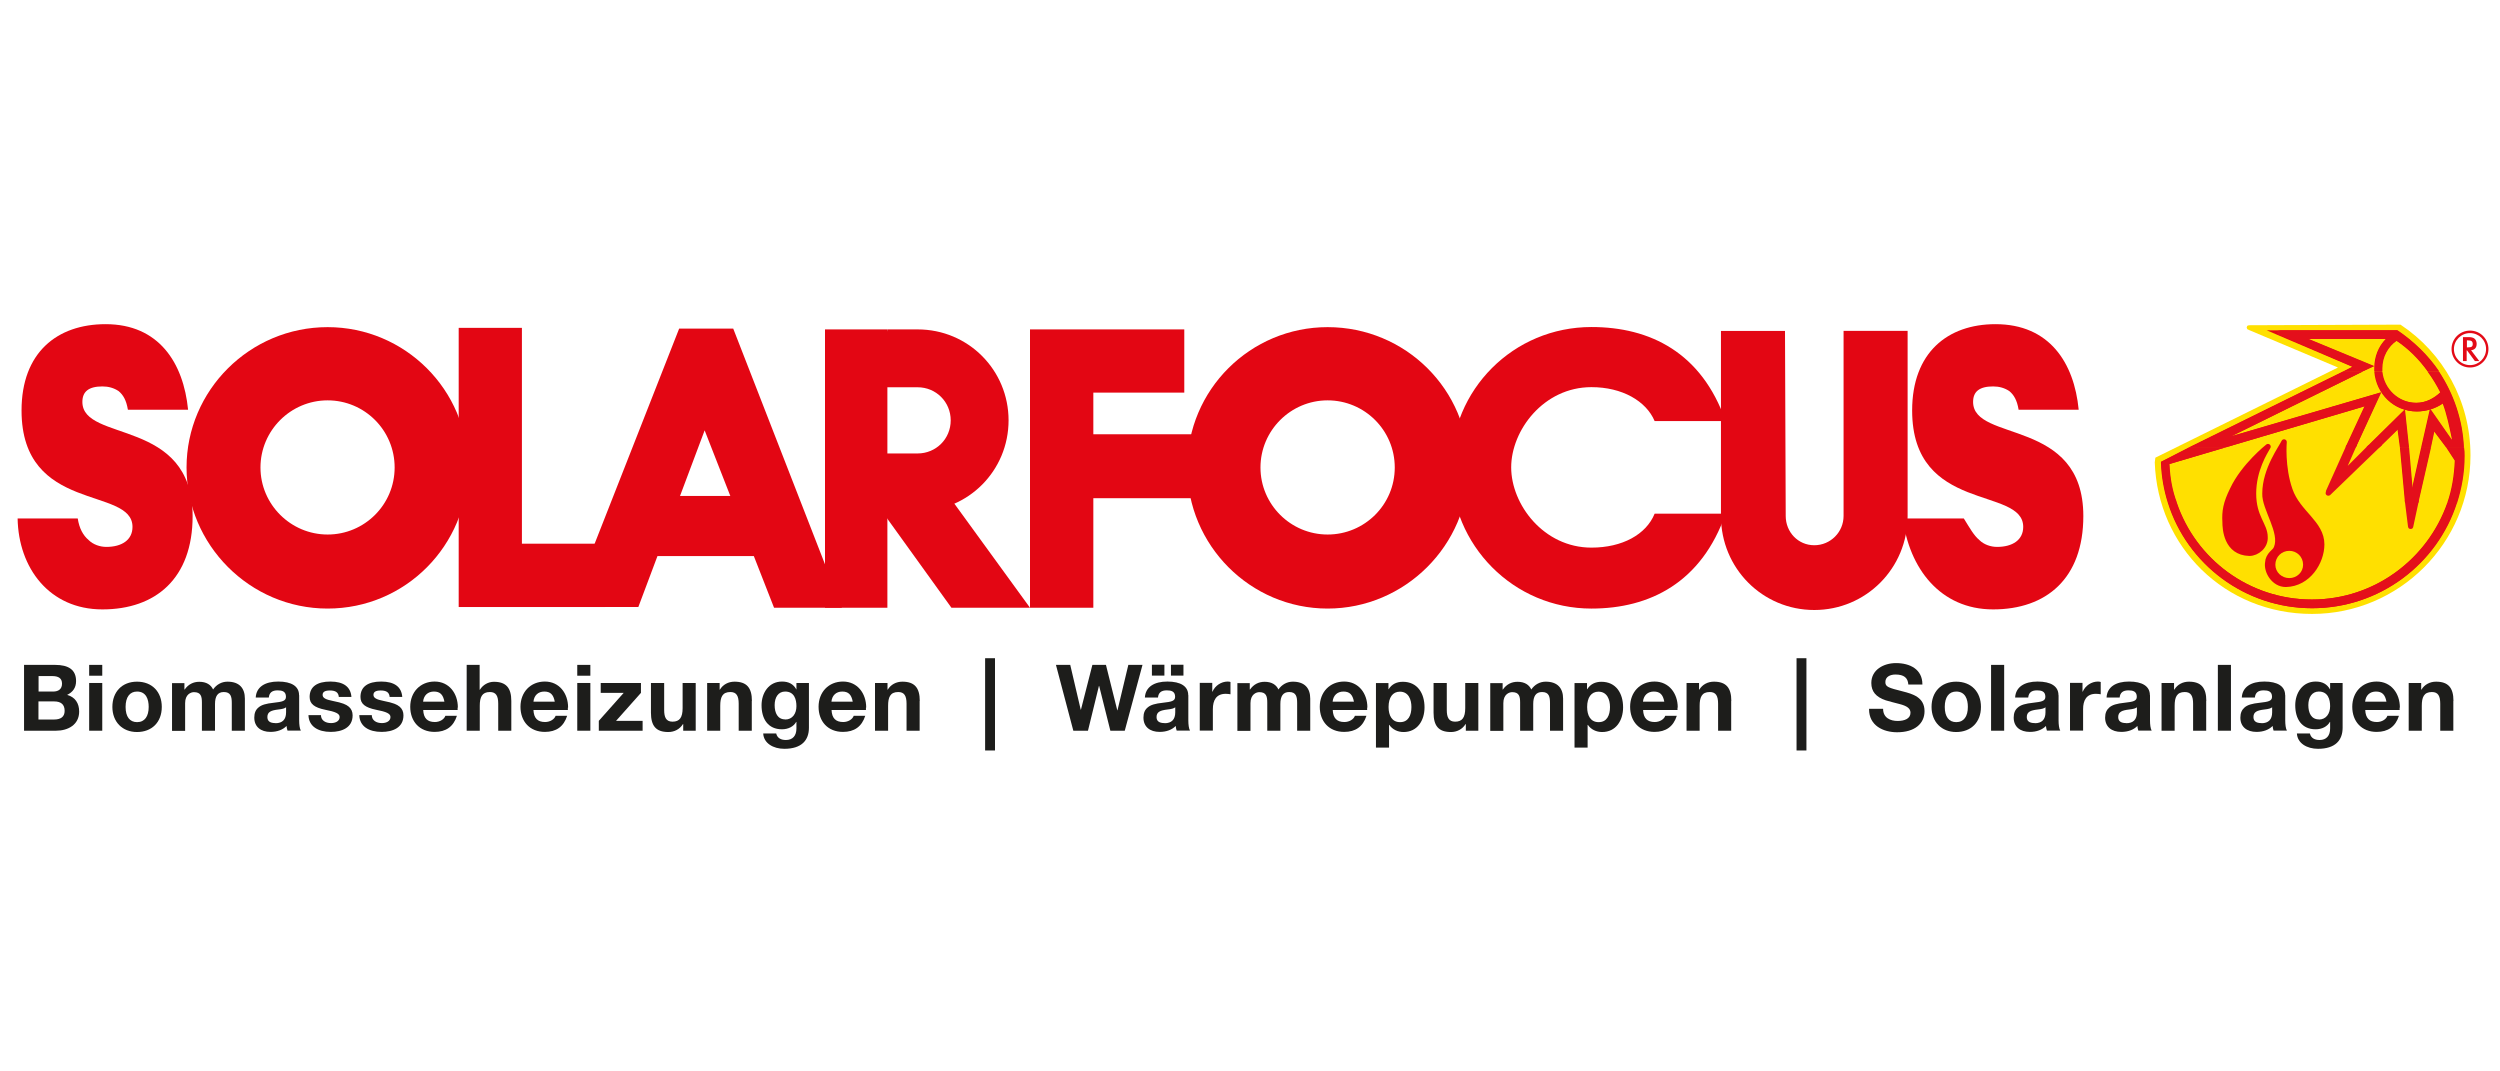
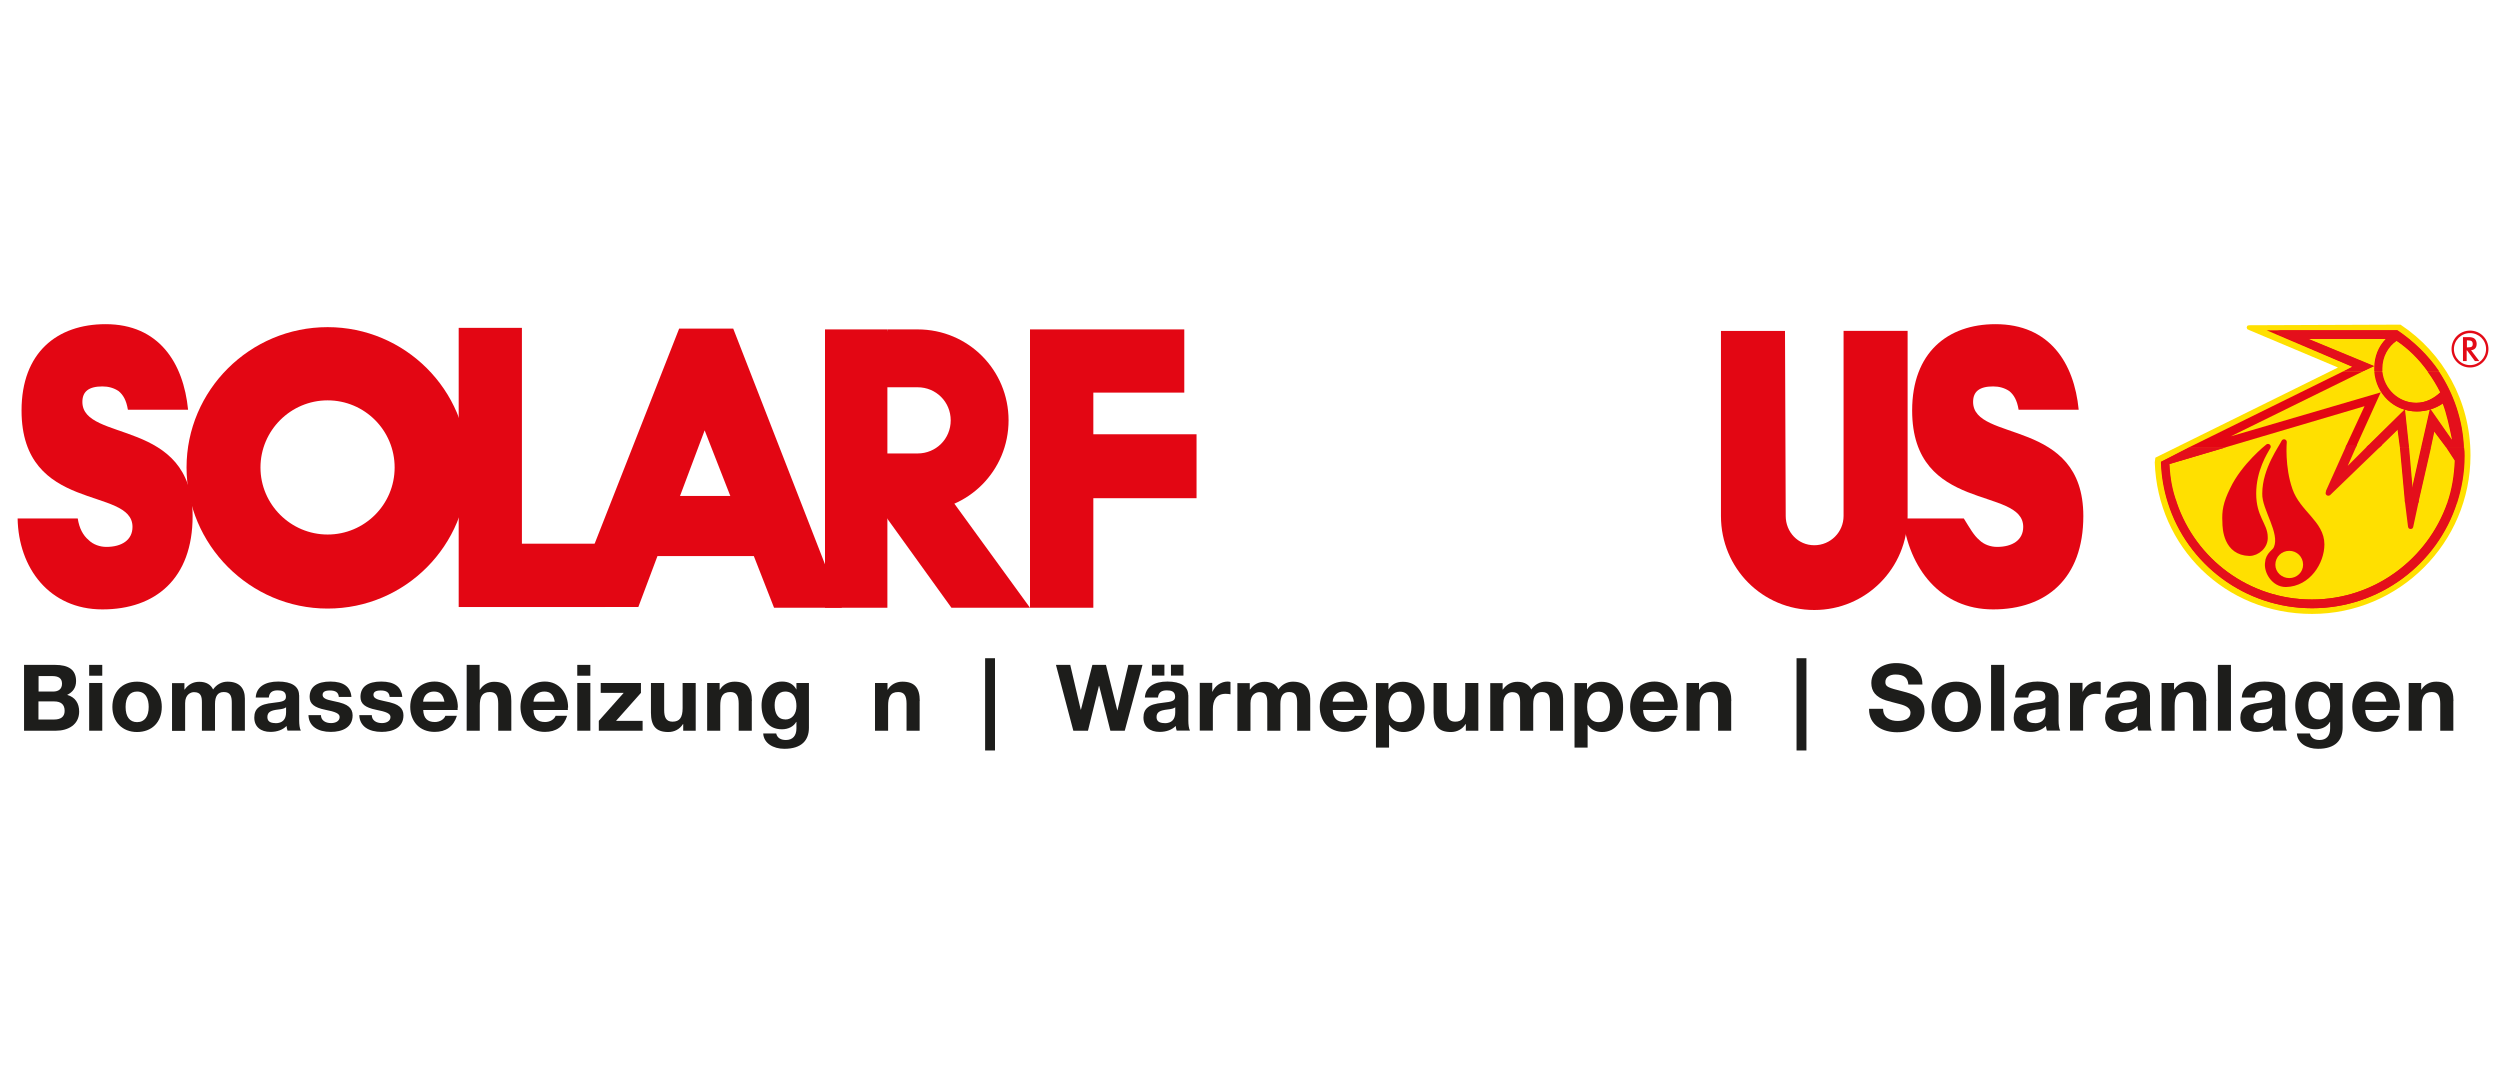
<svg xmlns="http://www.w3.org/2000/svg" id="Solarfocus" viewBox="0 0 210 90">
  <defs>
    <style>
      .cls-1, .cls-2 {
        fill: #e30613;
      }

      .cls-1, .cls-3, .cls-4 {
        fill-rule: evenodd;
      }

      .cls-5 {
        fill: #e30a16;
      }

      .cls-6, .cls-7 {
        fill: none;
      }

      .cls-8 {
        clip-path: url(#clippath-1);
      }

      .cls-9 {
        clip-path: url(#clippath-3);
      }

      .cls-3 {
        fill: #ffe000;
      }

      .cls-4 {
        fill: #e40f1b;
      }

      .cls-10 {
        fill: #1d1d1b;
      }

      .cls-11 {
        clip-path: url(#clippath-2);
      }

      .cls-7 {
        stroke: #e30613;
        stroke-linejoin: round;
        stroke-width: .46px;
      }

      .cls-12 {
        clip-path: url(#clippath);
      }
    </style>
    <clipPath id="clippath">
      <rect class="cls-6" x="1.48" y="27.21" width="207.55" height="24.34" />
    </clipPath>
    <clipPath id="clippath-1">
      <rect class="cls-6" x="1.48" y="27.21" width="207.55" height="24.34" />
    </clipPath>
    <clipPath id="clippath-2">
      <rect class="cls-6" x="1.48" y="27.21" width="207.55" height="24.34" />
    </clipPath>
    <clipPath id="clippath-3">
      <rect class="cls-6" x="1.48" y="27.21" width="207.55" height="24.34" />
    </clipPath>
  </defs>
  <g class="cls-12">
    <g>
      <path class="cls-3" d="M181.06,38.44l15.33-7.57-7.43-3.13-.19-.09-.05-.14.05-.14.14-.05,12.73-.05c3.57,2.36,5.88,6.41,5.88,10.99,0,7.33-5.98,13.31-13.31,13.31s-12.97-5.64-13.21-12.73l.05-.39h0Z" />
      <path class="cls-1" d="M169.56,34.4c-.13-.78-.39-1.23-.78-1.55-.39-.26-.84-.39-1.36-.39-1.17,0-1.68.45-1.68,1.3,0,3.43,9.26,1.3,9.26,9.59,0,5.25-3.11,7.84-7.58,7.84s-7.06-3.5-7.58-7.64h5.12c.52.84.84,1.42,1.3,1.81.39.39.97.58,1.49.58,1.3,0,2.2-.58,2.2-1.68,0-3.43-9.33-1.1-9.33-9.78,0-4.86,2.98-7.25,7-7.25,4.53,0,6.61,3.24,6.99,7.19h-5.05Z" />
    </g>
  </g>
  <g class="cls-8">
    <path class="cls-1" d="M27.52,33.63c3.11,0,5.63,2.52,5.63,5.64s-2.53,5.63-5.63,5.63-5.64-2.53-5.64-5.63,2.53-5.64,5.64-5.64v-6.15c-6.54,0-11.85,5.31-11.85,11.79s5.31,11.85,11.85,11.85,11.79-5.31,11.79-11.85-5.31-11.79-11.79-11.79v6.15Z" />
  </g>
  <g class="cls-11">
    <g>
      <polygon class="cls-1" points="38.53 50.99 38.53 27.54 43.84 27.54 43.84 45.67 50.84 45.67 50.84 50.99 38.53 50.99" />
      <path class="cls-1" d="M10.74,34.4c-.13-.78-.39-1.23-.78-1.55-.39-.26-.84-.39-1.36-.39-1.17,0-1.68.45-1.68,1.3,0,3.43,9.26,1.3,9.26,9.59,0,5.25-3.11,7.84-7.58,7.84s-7.05-3.5-7.12-7.64h5.05c.13.84.45,1.42.91,1.81.39.39.97.58,1.49.58,1.3,0,2.2-.58,2.2-1.68,0-3.43-9.32-1.1-9.32-9.78,0-4.86,2.98-7.25,7.06-7.25,4.47,0,6.54,3.24,6.93,7.19h-5.05Z" />
    </g>
  </g>
  <g class="cls-9">
    <g>
      <polygon class="cls-1" points="47.86 50.99 53.62 50.99 59.19 36.15 65.02 51.05 70.72 51.05 61.59 27.6 57.05 27.6 47.86 50.99" />
      <rect class="cls-2" x="53.75" y="41.66" width="10.23" height="5.05" />
      <rect class="cls-2" x="69.3" y="27.67" width="5.24" height="23.38" />
      <path class="cls-1" d="M74.03,30l.52-2.33h2.53c4.27,0,7.64,3.43,7.64,7.64s-3.37,7.64-7.64,7.64h-2.92v-4.86h2.92c1.55,0,2.78-1.23,2.78-2.78s-1.23-2.78-2.78-2.78h-3.05v-2.53h0Z" />
      <polygon class="cls-1" points="79.92 51.05 86.52 51.05 79.79 41.79 72.41 40.62 79.92 51.05" />
-       <path class="cls-1" d="M111.52,33.63c3.11,0,5.64,2.52,5.64,5.64s-2.53,5.63-5.64,5.63-5.64-2.53-5.64-5.63,2.53-5.64,5.64-5.64v-6.15c-6.48,0-11.79,5.24-11.79,11.79s5.31,11.85,11.79,11.85,11.85-5.31,11.85-11.85-5.31-11.79-11.85-11.79v6.15Z" />
      <polygon class="cls-1" points="99.48 27.67 99.48 32.98 91.84 32.98 91.84 51.05 86.52 51.05 86.52 27.67 99.48 27.67" />
      <polygon class="cls-1" points="87.63 36.48 100.51 36.48 100.51 41.85 89.37 41.85 87.63 36.48" />
-       <path class="cls-1" d="M121.89,39.26c0-6.54,5.24-11.79,11.79-11.79,4.92,0,9.26,2.14,11.27,7.9h-5.96c-.71-1.68-2.72-2.85-5.31-2.85-4.02,0-6.74,3.63-6.74,6.74s2.72,6.74,6.74,6.74c2.59,0,4.6-1.1,5.31-2.85h5.96c-2.01,5.77-6.35,7.97-11.27,7.97-6.54,0-11.79-5.31-11.79-11.85" />
      <path class="cls-1" d="M144.56,43.34c0,4.41,3.5,7.9,7.84,7.9s7.84-3.5,7.84-7.9v-15.55h-5.38v15.55c0,1.36-1.1,2.46-2.46,2.46s-2.4-1.1-2.4-2.46l-.06-15.54h-5.38v15.54h0Z" />
      <path class="cls-1" d="M196.82,31.2l.78-.39-7.19-3.06h10.94c1.36.92,2.58,2.09,3.5,3.45h-.93c-.73-1.02-1.61-1.9-2.63-2.58-.73.49-1.22,1.36-1.22,2.33v.24h-.63v-.29c0-.92.34-1.8.97-2.43h-6.56l5.54,2.29-.93.44h-1.65,0Z" />
      <polygon class="cls-1" points="183.89 37.57 196.82 31.2 198.48 31.2 187.39 36.65 199.98 32.96 197.89 37.57 197.02 37.57 198.62 34.12 186.96 37.57 183.89 37.57" />
      <polygon class="cls-1" points="198.77 37.57 201.98 34.41 202.31 37.57 201.59 37.57 201.39 36.06 199.84 37.57 198.77 37.57" />
      <path class="cls-1" d="M203.38,37.57l.73-3.21,1.8,2.58.05-.05c-.2-.97-.44-2.14-.78-3.01-.05,0,.05-.05,0,0-.63.44-1.41.68-2.19.68-1.9,0-3.4-1.46-3.55-3.35h.63c.15,1.46,1.36,2.63,2.87,2.63.83,0,1.51-.39,2.04-.88-.29-.58-.68-1.22-1.07-1.75h.93c1.22,1.85,1.99,4.03,2.09,6.37h-1.46l-1.02-1.36-.29,1.36h-.78,0Z" />
      <path class="cls-1" d="M182.1,42.24c-.34-1.07-.54-2.19-.58-3.35v-.1l2.38-1.22h3.06l-4.76,1.41c.05,1.17.24,2.24.63,3.26h-.73Z" />
      <polygon class="cls-1" points="202.02 42.24 201.59 37.57 202.31 37.57 202.61 41.02 203.38 37.57 204.16 37.57 203.1 42.24 202.02 42.24" />
      <path class="cls-1" d="M205.57,42.24c.39-1.12.58-2.33.63-3.55l-.73-1.12h1.46c.05.29.05.48.05.73,0,1.41-.24,2.72-.63,3.94h-.78Z" />
      <path class="cls-1" d="M182.1,42.24c1.61,5.15,6.46,8.85,12.1,8.85s10.5-3.69,12.15-8.85h-.78c-1.65,4.71-6.12,8.12-11.37,8.12s-9.77-3.4-11.37-8.12h-.73Z" />
      <path class="cls-4" d="M196.87,31.2l.78-.39-6.08-2.63-.24-.05-.05-.19.05-.15.24-.05h9.82c1.36.92,2.58,2.09,3.5,3.45h-.92c-.73-1.02-1.61-1.9-2.63-2.58-.73.49-1.22,1.36-1.22,2.33v.24h-.63v-.29c0-.92.34-1.8.97-2.43h-6.56l5.54,2.29-.97.44h-1.61,0Z" />
-       <polygon class="cls-4" points="183.94 37.57 196.87 31.2 198.48 31.2 187.44 36.65 200.03 32.96 197.89 37.57 197.07 37.57 198.67 34.12 187 37.57 183.94 37.57" />
      <polygon class="cls-4" points="198.82 37.57 202.02 34.41 202.36 37.57 201.64 37.57 201.44 36.06 199.89 37.57 198.82 37.57" />
      <path class="cls-4" d="M203.43,37.57l.73-3.21,1.8,2.58.05-.05c-.19-.97-.44-2.14-.78-3.01-.05,0,0-.05,0,0-.63.44-1.41.68-2.19.68-1.9,0-3.4-1.46-3.55-3.35h.63c.15,1.46,1.36,2.63,2.87,2.63.83,0,1.51-.39,2.04-.88-.29-.58-.68-1.22-1.07-1.75h.92c1.22,1.85,1.99,4.03,2.09,6.37h-1.46l-1.02-1.36-.29,1.36h-.78,0Z" />
      <path class="cls-4" d="M182.14,42.24c-.34-1.07-.54-2.19-.58-3.35v-.1l2.38-1.22h3.06l-4.76,1.41c.05,1.17.24,2.24.63,3.26h-.73Z" />
      <path class="cls-4" d="M195.37,41.26l1.74-3.88h.87l-.77,1.75,1.75-1.75h1.13l-4.36,4.21s-.07.05-.15.05c-.09,0-.17-.04-.21-.13-.03-.06-.02-.15.02-.25" />
      <polygon class="cls-4" points="202.07 42.24 201.64 37.57 202.36 37.57 202.66 41.02 203.43 37.57 204.21 37.57 203.14 42.24 202.07 42.24" />
      <path class="cls-4" d="M205.62,42.24c.39-1.12.59-2.33.63-3.55l-.73-1.12h1.46c.05.29.05.48.05.73,0,1.41-.24,2.72-.63,3.94h-.78Z" />
      <path class="cls-4" d="M182.14,42.24c1.6,5.15,6.46,8.85,12.1,8.85s10.5-3.69,12.15-8.85h-.78c-1.65,4.71-6.12,8.12-11.42,8.12s-9.72-3.4-11.33-8.12h-.73Z" />
      <path class="cls-4" d="M202,42.03l.27,2.18s.02.13.06.16c.02.02.05.04.1.06.07.01.17,0,.22-.05.04-.04.06-.12.06-.12l.48-2.23h-1.19Z" />
      <path class="cls-1" d="M190.26,41.46c0-2.04,1.41-3.89,1.6-4.33,0,0-.19,2.09.49,4.03.68,1.95,2.67,2.77,2.67,4.57,0,1.46-1.12,3.31-3.01,3.35-1.02,0-1.65-1.12-1.51-1.85,0-.24.15-.53.34-.73.1-.1.15-.14.24-.24.1-.11.12-.19.15-.24.54-1.31-1.02-3.31-.97-4.57" />
      <path class="cls-7" d="M190.26,41.46c0-2.04,1.41-3.89,1.6-4.33,0,0-.19,2.09.49,4.03.68,1.95,2.67,2.77,2.67,4.57,0,1.46-1.12,3.31-3.01,3.35-1.02,0-1.65-1.12-1.51-1.85,0-.24.15-.53.34-.73.1-.1.15-.14.24-.24.1-.11.12-.19.15-.24.54-1.31-1.02-3.31-.97-4.57h0Z" />
      <path class="cls-3" d="M192.3,48.56c.63,0,1.16-.49,1.16-1.12,0-.68-.53-1.17-1.16-1.17s-1.17.49-1.17,1.17c0,.63.54,1.12,1.17,1.12" />
      <path class="cls-1" d="M188.95,46.47c.63,0,1.36-.58,1.31-1.36,0-1.02-.97-1.65-.97-3.65s.97-3.5,1.22-3.94c0,0-2.04,1.61-2.97,3.6-.58,1.17-.68,1.85-.63,2.72,0,.58.1,2.58,2.04,2.63" />
      <path class="cls-7" d="M188.95,46.47c.63,0,1.36-.58,1.31-1.36,0-1.02-.97-1.65-.97-3.65s.97-3.5,1.22-3.94c0,0-2.04,1.61-2.97,3.6-.58,1.17-.68,1.85-.63,2.72,0,.58.1,2.58,2.04,2.63h0Z" />
      <path class="cls-5" d="M207.48,27.98c-.74,0-1.35.6-1.35,1.34s.6,1.35,1.35,1.35,1.35-.6,1.35-1.35-.6-1.34-1.35-1.34M209.03,29.32c0,.86-.7,1.55-1.55,1.55s-1.55-.69-1.55-1.55.69-1.55,1.55-1.55,1.55.69,1.55,1.55" />
      <path class="cls-5" d="M207.22,29.18h.06c.17,0,.29-.02.34-.06.06-.04.09-.11.09-.22,0-.11-.03-.19-.09-.24-.06-.05-.17-.07-.34-.07h-.06v.58h0ZM207.2,29.43v.9h-.31v-2.01h.46c.13,0,.24,0,.31.03.07.02.14.05.19.09.06.05.11.11.14.19s.05.16.05.25c0,.16-.04.29-.12.38-.08.09-.19.14-.35.16l.69.91h-.37l-.66-.9h-.04,0Z" />
    </g>
  </g>
  <g>
    <path class="cls-10" d="M4.63,55.85c1.13,0,1.76.41,1.76,1.36,0,.57-.28.93-.75,1.16.68.19,1.01.71,1.01,1.4,0,1.1-.92,1.61-1.95,1.61h-2.68v-5.53h2.61ZM4.47,58.09c.44,0,.74-.21.74-.66s-.29-.64-.82-.64h-1.15v1.3h1.24ZM4.54,60.44c.57,0,.89-.23.89-.73,0-.54-.32-.79-.87-.79h-1.33v1.52h1.31,0Z" />
    <path class="cls-10" d="M8.59,55.85v.91h-1.1v-.91h1.1ZM8.59,57.37v4.01h-1.1v-4.01h1.1Z" />
    <path class="cls-10" d="M13.59,59.38c0,1.3-.85,2.11-2.08,2.11s-2.07-.85-2.07-2.11.81-2.12,2.07-2.12,2.08.85,2.08,2.12ZM11.51,60.66c.65,0,.98-.49.98-1.28,0-.65-.22-1.29-.98-1.29-.61,0-.96.47-.96,1.29s.34,1.28.97,1.28Z" />
    <path class="cls-10" d="M17.89,57.93c.29-.43.73-.67,1.22-.67.99,0,1.46.54,1.46,1.43v2.69h-1.1v-2.32c0-.53-.08-.93-.67-.93-.52,0-.74.36-.74,1.01v2.24h-1.1v-2.36c0-.52-.08-.88-.67-.88-.25,0-.74.18-.74.92v2.33h-1.1v-4.01h1.04v.54h.02c.31-.44.73-.65,1.23-.65.6,0,.98.25,1.17.67h0Z" />
    <path class="cls-10" d="M25.13,58.4v2.12c0,.32.04.69.14.85h-1.12c-.04-.13-.07-.25-.08-.39-.31.32-.78.5-1.35.5-.82,0-1.36-.43-1.36-1.2,0-.39.12-.66.35-.85.25-.22.63-.33,1.29-.4.71-.08,1.02-.14,1.02-.5,0-.46-.33-.54-.7-.54-.46,0-.7.19-.74.6h-1.1c.05-.88.77-1.34,1.89-1.34s1.75.4,1.75,1.14h0ZM23.14,60.75c.59,0,.89-.32.89-.91v-.43c-.1.09-.29.15-.67.19-.57.07-.9.19-.9.63,0,.32.19.51.67.51h0Z" />
    <path class="cls-10" d="M29.51,58.54h-1.05c-.03-.39-.29-.54-.75-.54-.43,0-.61.13-.61.37,0,.25.24.39.86.51.81.16,1.11.29,1.35.49.21.19.31.42.31.72,0,1.03-.89,1.39-1.83,1.39-1.09,0-1.85-.47-1.88-1.41h1.05c0,.45.39.67.85.67.37,0,.72-.16.72-.51,0-.29-.34-.44-1.21-.61-.93-.19-1.31-.5-1.31-1.08,0-.85.62-1.29,1.74-1.29s1.7.45,1.77,1.28h0Z" />
    <path class="cls-10" d="M33.78,58.54h-1.05c-.03-.39-.29-.54-.75-.54-.43,0-.61.13-.61.37,0,.25.24.39.86.51.81.16,1.11.29,1.35.49.21.19.31.42.31.72,0,1.03-.89,1.39-1.83,1.39-1.09,0-1.85-.47-1.88-1.41h1.05c0,.45.39.67.85.67.37,0,.72-.16.72-.51,0-.29-.34-.44-1.21-.61-.93-.19-1.31-.5-1.31-1.08,0-.85.62-1.29,1.74-1.29s1.7.45,1.77,1.28h0Z" />
    <path class="cls-10" d="M38.44,59.44c0,.06,0,.2,0,.2h-2.89c.03.69.35,1.01.98,1.01.42,0,.79-.24.88-.52h.97c-.29.91-.92,1.35-1.87,1.35-1.27,0-2.05-.88-2.05-2.11s.84-2.12,2.05-2.12,1.95.99,1.95,2.18h0ZM37.33,58.94c-.11-.6-.37-.85-.88-.85s-.86.32-.91.85h1.79Z" />
    <path class="cls-10" d="M40.29,55.85v2.09h.02c.25-.41.7-.67,1.18-.67,1.01,0,1.46.5,1.46,1.61v2.5h-1.1v-2.28c0-.65-.19-.97-.7-.97-.67,0-.85.44-.85,1.15v2.1h-1.1v-5.53h1.1,0Z" />
    <path class="cls-10" d="M47.7,59.44c0,.06,0,.2,0,.2h-2.89c.03.69.35,1.01.98,1.01.42,0,.79-.24.88-.52h.97c-.29.91-.92,1.35-1.87,1.35-1.27,0-2.05-.88-2.05-2.11s.84-2.12,2.05-2.12,1.95.99,1.95,2.18h0ZM46.6,58.94c-.11-.6-.37-.85-.88-.85s-.86.32-.91.85h1.79Z" />
    <path class="cls-10" d="M49.59,55.85v.91h-1.1v-.91h1.1ZM49.59,57.37v4.01h-1.1v-4.01h1.1Z" />
    <path class="cls-10" d="M53.84,57.37v.83l-2.09,2.35h2.23v.83h-3.68v-.83l2.09-2.35h-1.93v-.83h3.38Z" />
    <path class="cls-10" d="M55.79,57.37v2.27c0,.61.16.98.7.98.6,0,.85-.35.85-1.14v-2.11h1.1v4.01h-1.05v-.56h-.02c-.28.45-.74.67-1.23.67-1.05,0-1.46-.53-1.46-1.63v-2.49h1.11Z" />
    <path class="cls-10" d="M63.15,58.88v2.5h-1.1v-2.27c0-.66-.19-.98-.7-.98-.68,0-.85.45-.85,1.16v2.09h-1.1v-4.01h1.05v.56h.02c.26-.43.71-.67,1.23-.67,1.01,0,1.46.5,1.46,1.62h0Z" />
    <path class="cls-10" d="M66.88,57.91h.02v-.54h1.05v3.76c0,1.04-.6,1.77-2.07,1.77-.93,0-1.73-.47-1.77-1.29h1.09c.09.39.4.55.82.55.57,0,.88-.36.88-.97v-.55h-.02c-.22.39-.66.62-1.2.62-1.15,0-1.71-.85-1.71-2.02,0-1.02.6-1.99,1.72-1.99.57,0,.95.22,1.19.64h0ZM65.96,60.44c.6,0,.94-.49.94-1.12,0-.56-.17-1.23-.95-1.23-.57,0-.88.48-.88,1.14s.25,1.2.89,1.2Z" />
-     <path class="cls-10" d="M72.74,59.44c0,.06,0,.2,0,.2h-2.89c.03.69.35,1.01.98,1.01.42,0,.79-.24.88-.52h.97c-.29.91-.92,1.35-1.87,1.35-1.27,0-2.05-.88-2.05-2.11s.84-2.12,2.05-2.12,1.95.99,1.95,2.18h0ZM71.63,58.94c-.11-.6-.37-.85-.88-.85s-.86.32-.91.85h1.79Z" />
    <path class="cls-10" d="M77.25,58.88v2.5h-1.1v-2.27c0-.66-.19-.98-.7-.98-.68,0-.85.45-.85,1.16v2.09h-1.1v-4.01h1.05v.56h.02c.26-.43.71-.67,1.23-.67,1.01,0,1.46.5,1.46,1.62h0Z" />
    <path class="cls-10" d="M83.58,55.29v7.75h-.83v-7.75h.83Z" />
    <path class="cls-10" d="M89.9,55.85l.88,3.76h.02l.96-3.76h1.14l.95,3.81h.02l.91-3.81h1.19l-1.49,5.53h-1.21l-.94-3.76h-.02l-.92,3.76h-1.23l-1.46-5.53h1.22,0Z" />
    <path class="cls-10" d="M99.82,58.4v2.12c0,.32.04.69.14.85h-1.12c-.04-.13-.07-.25-.08-.39-.31.32-.78.5-1.35.5-.82,0-1.36-.43-1.36-1.2,0-.39.12-.66.35-.85.25-.22.63-.33,1.29-.4.71-.08,1.02-.14,1.02-.5,0-.46-.33-.54-.7-.54-.46,0-.7.19-.74.6h-1.1c.05-.88.77-1.34,1.89-1.34s1.75.4,1.75,1.14h0ZM97.81,55.84v.91h-1.05v-.91h1.05ZM97.83,60.75c.59,0,.89-.32.89-.91v-.43c-.1.09-.29.15-.67.19-.57.07-.9.19-.9.63,0,.32.19.51.67.51h0ZM99.41,55.84v.91h-1.05v-.91h1.05Z" />
    <path class="cls-10" d="M103.36,57.3v1.02c-.11-.02-.24-.04-.4-.04-.8,0-1.08.55-1.08,1.29v1.8h-1.1v-4.01h1.05v.74h.02c.21-.5.73-.85,1.28-.85.11,0,.19.02.24.04Z" />
    <path class="cls-10" d="M107.38,57.93c.29-.43.73-.67,1.22-.67.99,0,1.46.54,1.46,1.43v2.69h-1.1v-2.32c0-.53-.08-.93-.67-.93-.52,0-.74.36-.74,1.01v2.24h-1.1v-2.36c0-.52-.08-.88-.67-.88-.25,0-.74.18-.74.92v2.33h-1.1v-4.01h1.04v.54h.02c.31-.44.73-.65,1.23-.65.6,0,.98.25,1.17.67h0Z" />
    <path class="cls-10" d="M114.84,59.44c0,.06,0,.2,0,.2h-2.89c.03.69.35,1.01.98,1.01.42,0,.79-.24.88-.52h.97c-.29.91-.92,1.35-1.87,1.35-1.27,0-2.05-.88-2.05-2.11s.84-2.12,2.05-2.12,1.95.99,1.95,2.18h0ZM113.73,58.94c-.11-.6-.37-.85-.88-.85s-.86.32-.91.85h1.79Z" />
    <path class="cls-10" d="M119.66,59.42c0,1.1-.6,2.07-1.76,2.07-.5,0-.94-.22-1.2-.6h-.02v1.91h-1.1v-5.42h1.05v.51h.02c.26-.42.67-.62,1.19-.62,1.22,0,1.82.96,1.82,2.15h0ZM117.61,60.66c.68,0,.95-.56.95-1.27,0-.61-.23-1.29-.97-1.29-.6,0-.95.48-.95,1.29,0,.72.29,1.27.96,1.27Z" />
    <path class="cls-10" d="M121.53,57.37v2.27c0,.61.16.98.7.98.6,0,.85-.35.85-1.14v-2.11h1.1v4.01h-1.05v-.56h-.02c-.28.45-.74.67-1.23.67-1.05,0-1.46-.53-1.46-1.63v-2.49h1.11Z" />
    <path class="cls-10" d="M128.62,57.93c.29-.43.73-.67,1.22-.67.99,0,1.46.54,1.46,1.43v2.69h-1.1v-2.32c0-.53-.08-.93-.67-.93-.52,0-.74.36-.74,1.01v2.24h-1.1v-2.36c0-.52-.08-.88-.67-.88-.25,0-.74.18-.74.92v2.33h-1.1v-4.01h1.04v.54h.02c.31-.44.73-.65,1.23-.65.6,0,.98.25,1.17.67h0Z" />
    <path class="cls-10" d="M136.34,59.42c0,1.1-.6,2.07-1.76,2.07-.5,0-.94-.22-1.2-.6h-.02v1.91h-1.1v-5.42h1.05v.51h.02c.26-.42.67-.62,1.19-.62,1.22,0,1.82.96,1.82,2.15h0ZM134.29,60.66c.68,0,.95-.56.95-1.27,0-.61-.23-1.29-.97-1.29-.6,0-.95.48-.95,1.29,0,.72.29,1.27.96,1.27Z" />
    <path class="cls-10" d="M140.91,59.44c0,.06,0,.2,0,.2h-2.89c.03.69.35,1.01.98,1.01.42,0,.79-.24.88-.52h.97c-.29.91-.92,1.35-1.87,1.35-1.27,0-2.05-.88-2.05-2.11s.84-2.12,2.05-2.12,1.95.99,1.95,2.18h0ZM139.8,58.94c-.11-.6-.37-.85-.88-.85s-.86.32-.91.85h1.79Z" />
    <path class="cls-10" d="M145.42,58.88v2.5h-1.1v-2.27c0-.66-.19-.98-.7-.98-.68,0-.85.45-.85,1.16v2.09h-1.1v-4.01h1.05v.56h.02c.26-.43.71-.67,1.23-.67,1.01,0,1.46.5,1.46,1.62h0Z" />
    <path class="cls-10" d="M151.74,55.29v7.75h-.83v-7.75h.83Z" />
    <path class="cls-10" d="M161.48,57.5h-1.18c-.04-.56-.36-.84-1.08-.84-.45,0-.85.19-.85.63,0,.4.23.48,1.47.79.82.21,1.82.49,1.82,1.66,0,1.05-.83,1.77-2.3,1.77-1.17,0-2.36-.56-2.36-1.93v-.04h1.18c0,.78.64,1.02,1.22,1.02s1.08-.19,1.08-.69c0-.35-.27-.57-.95-.74-.41-.11-.77-.19-1.12-.3-.84-.28-1.22-.75-1.22-1.46,0-1.12,1.05-1.67,2.07-1.67,1.19,0,2.22.53,2.22,1.78h0Z" />
    <path class="cls-10" d="M166.4,59.38c0,1.3-.85,2.11-2.08,2.11s-2.07-.85-2.07-2.11.81-2.12,2.07-2.12,2.08.85,2.08,2.12ZM164.32,60.66c.65,0,.98-.49.98-1.28,0-.65-.22-1.29-.98-1.29-.61,0-.96.47-.96,1.29s.34,1.28.97,1.28h0Z" />
    <path class="cls-10" d="M168.35,55.85v5.53h-1.1v-5.53h1.1Z" />
    <path class="cls-10" d="M172.92,58.4v2.12c0,.32.04.69.14.85h-1.12c-.04-.13-.07-.25-.08-.39-.31.32-.78.5-1.35.5-.82,0-1.36-.43-1.36-1.2,0-.39.12-.66.35-.85.25-.22.63-.33,1.29-.4.71-.08,1.02-.14,1.02-.5,0-.46-.33-.54-.7-.54-.46,0-.7.19-.74.6h-1.1c.05-.88.77-1.34,1.89-1.34s1.75.4,1.75,1.14h0ZM170.93,60.75c.59,0,.89-.32.89-.91v-.43c-.1.09-.29.15-.67.19-.57.07-.9.19-.9.63,0,.32.19.51.67.51Z" />
    <path class="cls-10" d="M176.46,57.3v1.02c-.11-.02-.24-.04-.4-.04-.8,0-1.08.55-1.08,1.29v1.8h-1.1v-4.01h1.05v.74h.02c.21-.5.73-.85,1.28-.85.11,0,.19.02.24.04Z" />
    <path class="cls-10" d="M180.6,58.4v2.12c0,.32.04.69.14.85h-1.12c-.04-.13-.07-.25-.08-.39-.31.32-.78.5-1.35.5-.82,0-1.36-.43-1.36-1.2,0-.39.13-.66.35-.85.25-.22.63-.33,1.29-.4.71-.08,1.02-.14,1.02-.5,0-.46-.33-.54-.7-.54-.46,0-.7.19-.74.6h-1.1c.05-.88.77-1.34,1.89-1.34s1.75.4,1.75,1.14h0ZM178.61,60.75c.59,0,.89-.32.89-.91v-.43c-.1.09-.29.15-.67.19-.57.07-.9.19-.9.63,0,.32.19.51.67.51Z" />
    <path class="cls-10" d="M185.32,58.88v2.5h-1.1v-2.27c0-.66-.19-.98-.7-.98-.68,0-.85.45-.85,1.16v2.09h-1.1v-4.01h1.05v.56h.02c.26-.43.71-.67,1.23-.67,1.01,0,1.46.5,1.46,1.62h0Z" />
-     <path class="cls-10" d="M187.4,55.85v5.53h-1.1v-5.53h1.1Z" />
+     <path class="cls-10" d="M187.4,55.85v5.53h-1.1v-5.53h1.1" />
    <path class="cls-10" d="M191.96,58.4v2.12c0,.32.04.69.14.85h-1.12c-.04-.13-.07-.25-.08-.39-.31.32-.78.5-1.35.5-.82,0-1.36-.43-1.36-1.2,0-.39.13-.66.35-.85.25-.22.63-.33,1.29-.4.71-.08,1.02-.14,1.02-.5,0-.46-.33-.54-.7-.54-.46,0-.7.19-.74.6h-1.1c.05-.88.77-1.34,1.89-1.34s1.75.4,1.75,1.14h0ZM189.97,60.75c.59,0,.89-.32.89-.91v-.43c-.1.09-.29.15-.67.19-.57.07-.9.19-.9.63,0,.32.19.51.67.51Z" />
    <path class="cls-10" d="M195.71,57.91h.02v-.54h1.05v3.76c0,1.04-.6,1.77-2.07,1.77-.93,0-1.73-.47-1.77-1.29h1.09c.09.39.4.55.82.55.57,0,.88-.36.88-.97v-.55h-.02c-.22.39-.66.62-1.2.62-1.15,0-1.71-.85-1.71-2.02,0-1.02.6-1.99,1.72-1.99.57,0,.95.22,1.19.64h0ZM194.79,60.44c.6,0,.94-.49.94-1.12,0-.56-.17-1.23-.95-1.23-.57,0-.88.48-.88,1.14s.25,1.2.89,1.2h0Z" />
    <path class="cls-10" d="M201.57,59.44c0,.06,0,.2,0,.2h-2.89c.03.69.35,1.01.98,1.01.42,0,.79-.24.88-.52h.97c-.29.91-.92,1.35-1.87,1.35-1.27,0-2.05-.88-2.05-2.11s.84-2.12,2.05-2.12,1.95.99,1.95,2.18h0ZM200.46,58.94c-.11-.6-.37-.85-.88-.85s-.86.32-.91.85h1.79Z" />
    <path class="cls-10" d="M206.08,58.88v2.5h-1.1v-2.27c0-.66-.19-.98-.7-.98-.68,0-.85.45-.85,1.16v2.09h-1.1v-4.01h1.05v.56h.02c.26-.43.71-.67,1.23-.67,1.01,0,1.46.5,1.46,1.62h0Z" />
  </g>
</svg>